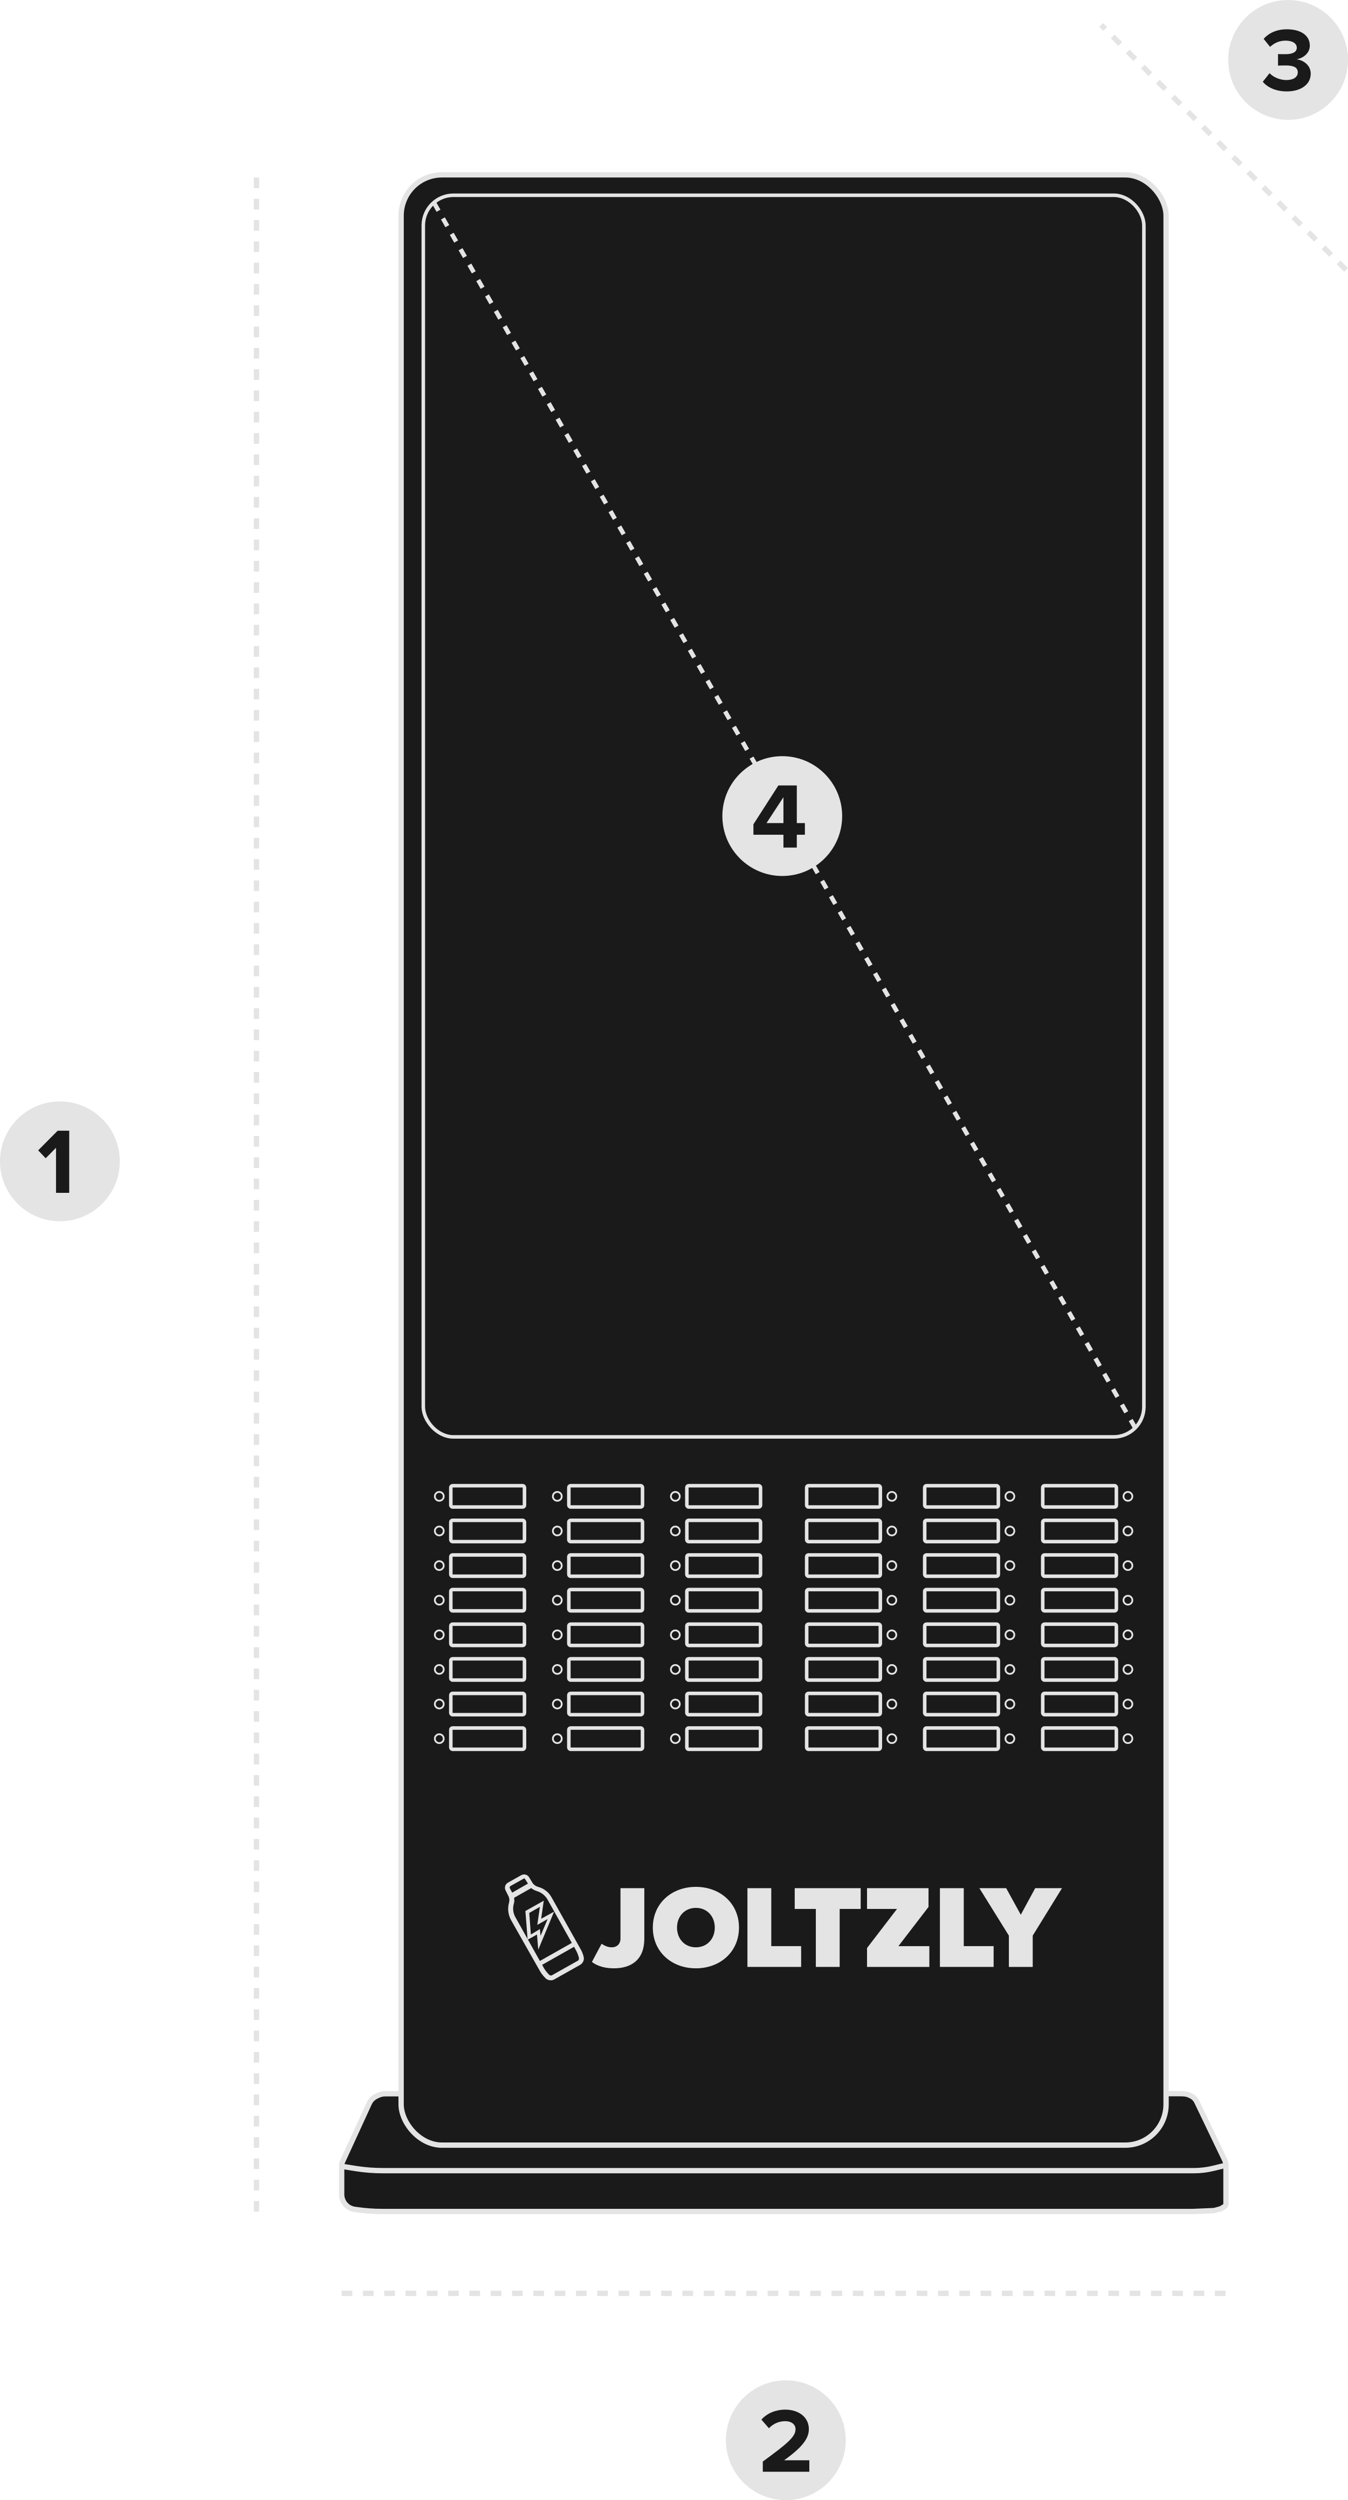
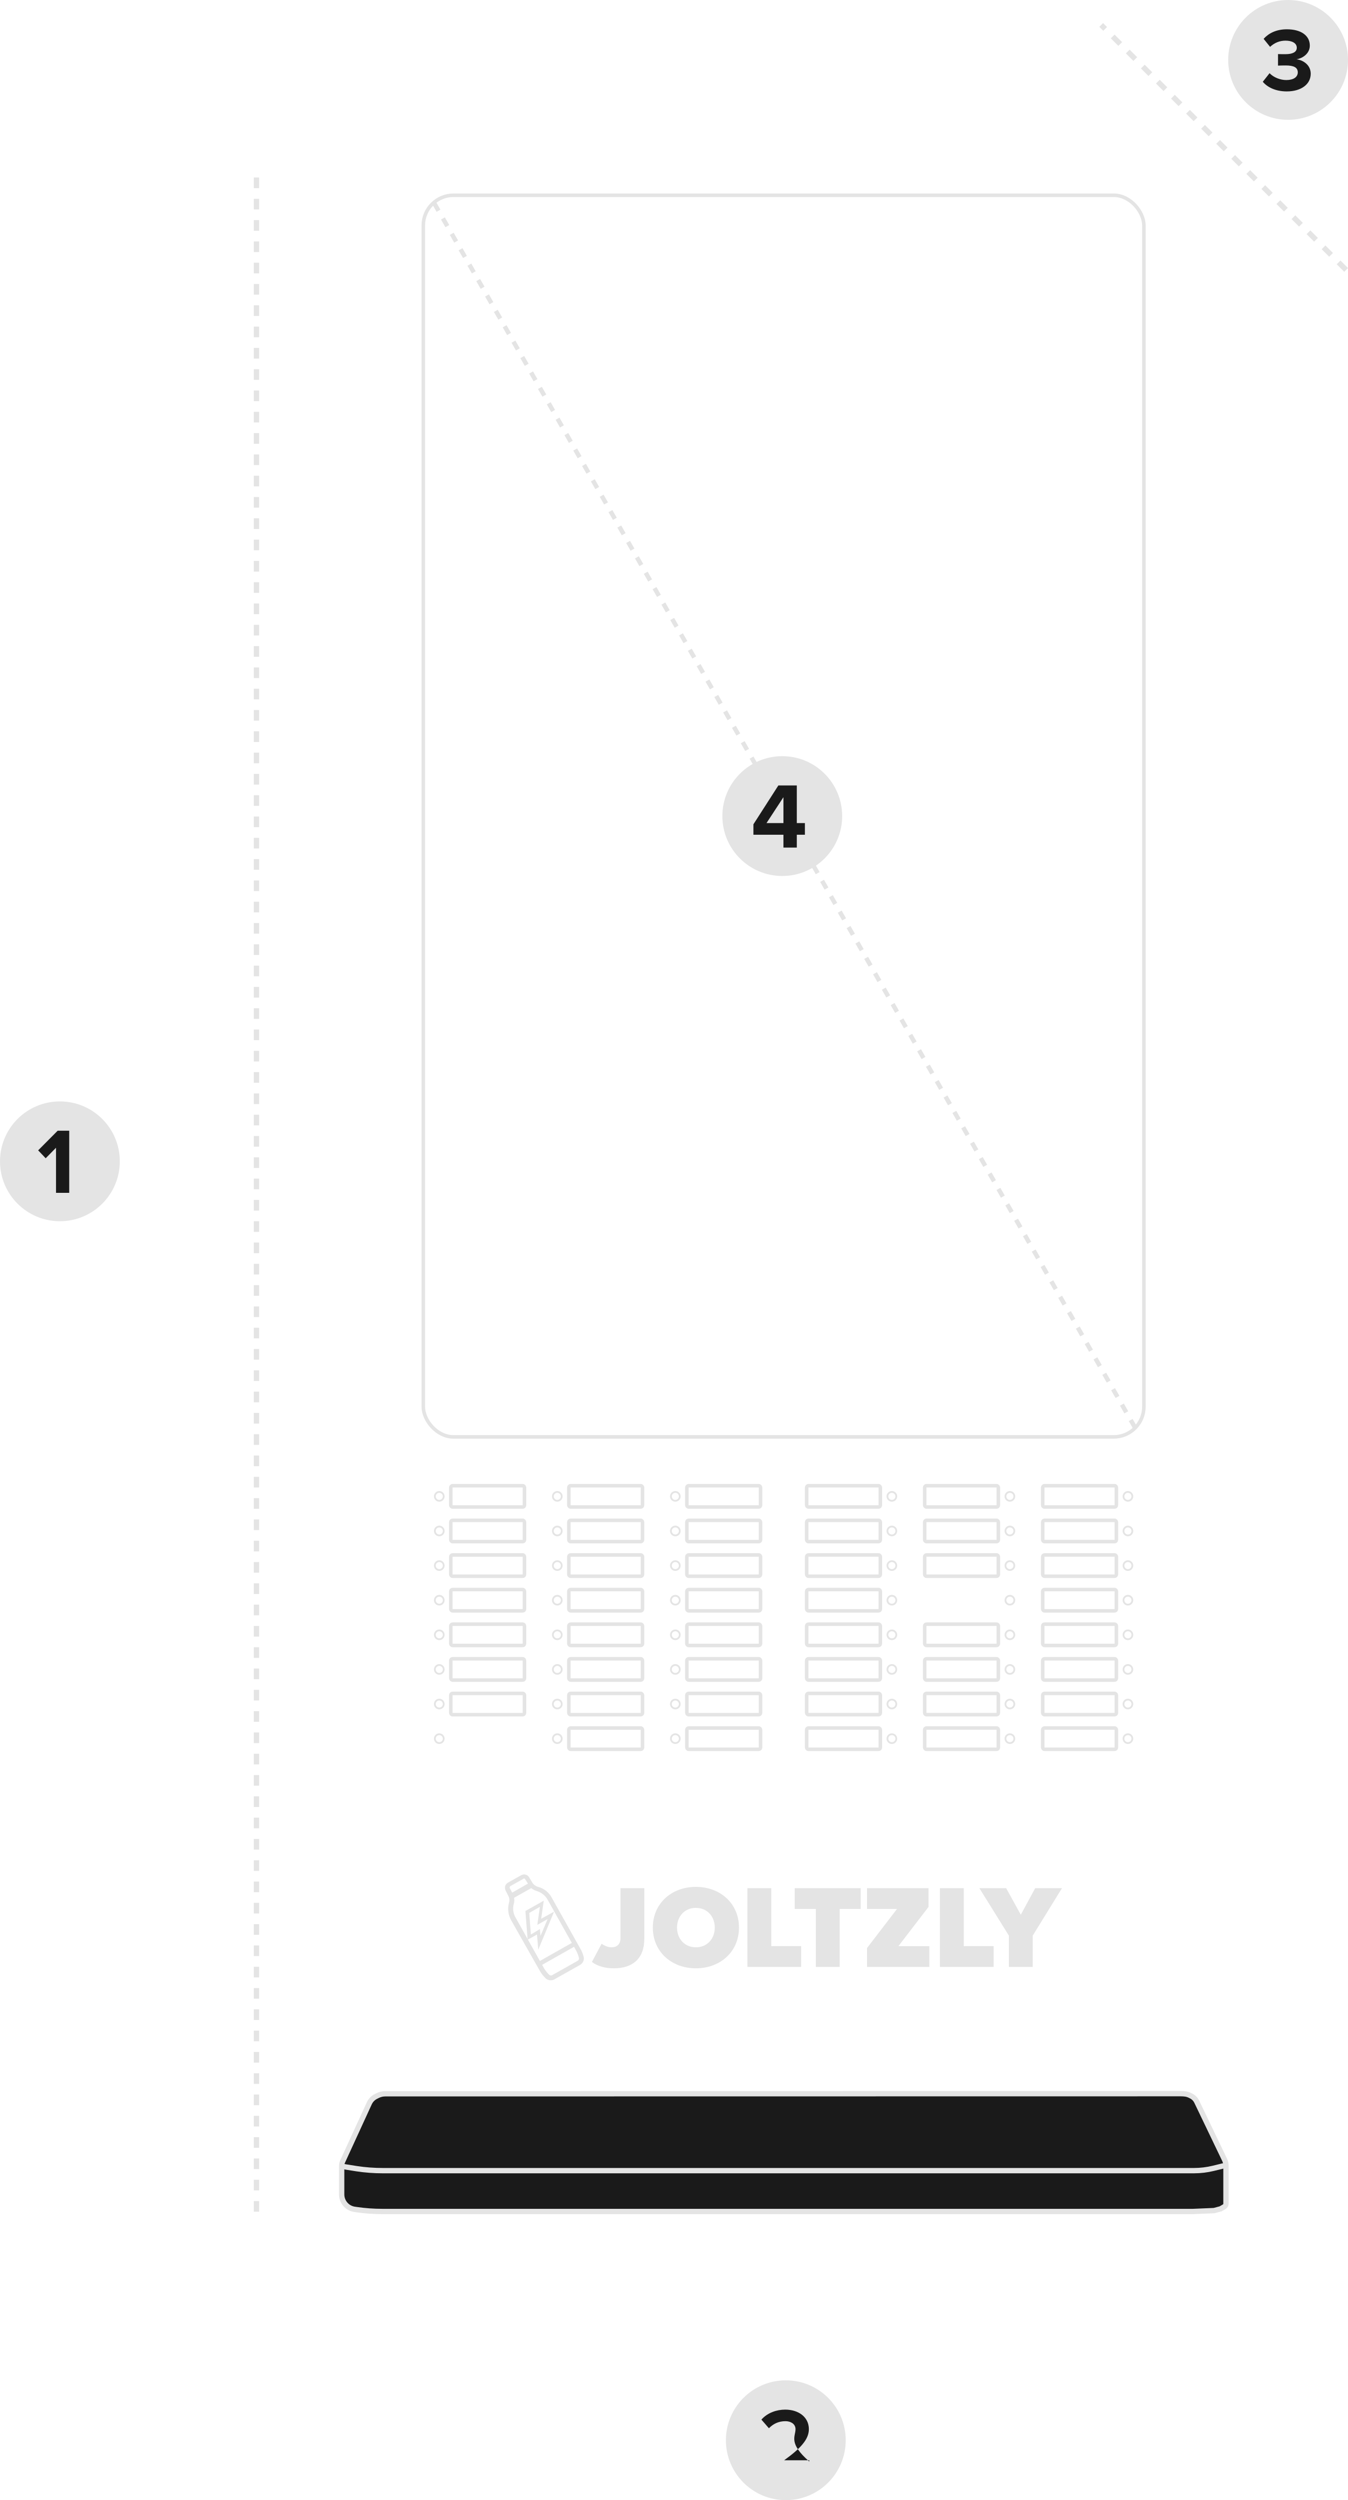
<svg xmlns="http://www.w3.org/2000/svg" width="1519" height="2817" viewBox="0 0 1519 2817" fill="none">
  <path d="M434.075 2359.12L1315 2359H1331.05C1332.68 2359 1334.31 2359.12 1335.92 2359.36C1337.63 2359.62 1339.29 2360.14 1340.83 2360.92L1342.21 2361.61C1344.99 2363 1347.23 2365.27 1348.57 2368.07L1380.03 2433.68C1381 2435.7 1381.5 2437.92 1381.5 2440.16V2482.95C1381.5 2484.38 1380.74 2485.69 1379.52 2486.41L1375.5 2488.75L1368 2490.75L1344.5 2491.75H430.627C420.889 2491.75 411.163 2491.04 401.528 2489.62L399 2489.25C390.899 2487.8 385 2480.76 385 2472.53V2440.37C385 2438.64 385.373 2436.94 386.094 2435.37L416.185 2369.79C417.684 2366.53 420.241 2363.86 423.442 2362.22L425.427 2361.21C428.104 2359.84 431.068 2359.12 434.075 2359.12Z" fill="#1A1A1A" stroke="#E4E4E4" stroke-width="6" />
  <path d="M385 2440.75C385.729 2440.99 393.513 2442.23 401.752 2443.51C411.567 2445.02 421.486 2445.75 431.417 2445.75H1345.4C1352.77 2445.75 1360.12 2444.86 1367.28 2443.11L1381 2439.75" stroke="#E4E4E4" stroke-width="6" />
-   <rect x="452" y="197" width="862" height="2220" rx="46" fill="#1A1A1A" stroke="#E4E4E4" stroke-width="6" />
  <rect x="508" y="1674" width="83" height="24" rx="2" stroke="#E4E4E4" stroke-width="4" />
  <rect x="641" y="1674" width="83" height="24" rx="2" stroke="#E4E4E4" stroke-width="4" />
  <rect x="774" y="1674" width="83" height="24" rx="2" stroke="#E4E4E4" stroke-width="4" />
  <rect x="508" y="1791" width="83" height="24" rx="2" stroke="#E4E4E4" stroke-width="4" />
  <rect x="641" y="1791" width="83" height="24" rx="2" stroke="#E4E4E4" stroke-width="4" />
  <rect x="774" y="1791" width="83" height="24" rx="2" stroke="#E4E4E4" stroke-width="4" />
  <circle cx="495" cy="1686" r="5" stroke="#E4E4E4" stroke-width="2" />
  <circle cx="628" cy="1686" r="5" stroke="#E4E4E4" stroke-width="2" />
  <circle cx="761" cy="1686" r="5" stroke="#E4E4E4" stroke-width="2" />
  <circle cx="495" cy="1803" r="5" stroke="#E4E4E4" stroke-width="2" />
  <circle cx="628" cy="1803" r="5" stroke="#E4E4E4" stroke-width="2" />
  <circle cx="761" cy="1803" r="5" stroke="#E4E4E4" stroke-width="2" />
  <rect x="508" y="1713" width="83" height="24" rx="2" stroke="#E4E4E4" stroke-width="4" />
  <rect x="641" y="1713" width="83" height="24" rx="2" stroke="#E4E4E4" stroke-width="4" />
  <rect x="774" y="1713" width="83" height="24" rx="2" stroke="#E4E4E4" stroke-width="4" />
  <rect x="508" y="1830" width="83" height="24" rx="2" stroke="#E4E4E4" stroke-width="4" />
  <rect x="641" y="1830" width="83" height="24" rx="2" stroke="#E4E4E4" stroke-width="4" />
  <rect x="774" y="1830" width="83" height="24" rx="2" stroke="#E4E4E4" stroke-width="4" />
  <rect x="508" y="1908" width="83" height="24" rx="2" stroke="#E4E4E4" stroke-width="4" />
  <rect x="641" y="1908" width="83" height="24" rx="2" stroke="#E4E4E4" stroke-width="4" />
  <rect x="774" y="1908" width="83" height="24" rx="2" stroke="#E4E4E4" stroke-width="4" />
  <circle cx="495" cy="1725" r="5" stroke="#E4E4E4" stroke-width="2" />
  <circle cx="628" cy="1725" r="5" stroke="#E4E4E4" stroke-width="2" />
  <circle cx="761" cy="1725" r="5" stroke="#E4E4E4" stroke-width="2" />
  <circle cx="495" cy="1842" r="5" stroke="#E4E4E4" stroke-width="2" />
  <circle cx="628" cy="1842" r="5" stroke="#E4E4E4" stroke-width="2" />
  <circle cx="761" cy="1842" r="5" stroke="#E4E4E4" stroke-width="2" />
  <circle cx="495" cy="1920" r="5" stroke="#E4E4E4" stroke-width="2" />
  <circle cx="628" cy="1920" r="5" stroke="#E4E4E4" stroke-width="2" />
  <circle cx="761" cy="1920" r="5" stroke="#E4E4E4" stroke-width="2" />
  <rect x="508" y="1752" width="83" height="24" rx="2" stroke="#E4E4E4" stroke-width="4" />
  <rect x="641" y="1752" width="83" height="24" rx="2" stroke="#E4E4E4" stroke-width="4" />
  <rect x="774" y="1752" width="83" height="24" rx="2" stroke="#E4E4E4" stroke-width="4" />
  <rect x="508" y="1869" width="83" height="24" rx="2" stroke="#E4E4E4" stroke-width="4" />
  <rect x="641" y="1869" width="83" height="24" rx="2" stroke="#E4E4E4" stroke-width="4" />
  <rect x="774" y="1869" width="83" height="24" rx="2" stroke="#E4E4E4" stroke-width="4" />
-   <rect x="508" y="1947" width="83" height="24" rx="2" stroke="#E4E4E4" stroke-width="4" />
  <rect x="641" y="1947" width="83" height="24" rx="2" stroke="#E4E4E4" stroke-width="4" />
  <rect x="774" y="1947" width="83" height="24" rx="2" stroke="#E4E4E4" stroke-width="4" />
  <circle cx="495" cy="1764" r="5" stroke="#E4E4E4" stroke-width="2" />
  <circle cx="628" cy="1764" r="5" stroke="#E4E4E4" stroke-width="2" />
  <circle cx="761" cy="1764" r="5" stroke="#E4E4E4" stroke-width="2" />
  <circle cx="495" cy="1881" r="5" stroke="#E4E4E4" stroke-width="2" />
  <circle cx="628" cy="1881" r="5" stroke="#E4E4E4" stroke-width="2" />
  <circle cx="761" cy="1881" r="5" stroke="#E4E4E4" stroke-width="2" />
  <circle cx="495" cy="1959" r="5" stroke="#E4E4E4" stroke-width="2" />
  <circle cx="628" cy="1959" r="5" stroke="#E4E4E4" stroke-width="2" />
  <circle cx="761" cy="1959" r="5" stroke="#E4E4E4" stroke-width="2" />
  <rect x="1258" y="1776" width="83" height="24" rx="2" transform="rotate(-180 1258 1776)" stroke="#E4E4E4" stroke-width="4" />
  <rect x="1125" y="1776" width="83" height="24" rx="2" transform="rotate(-180 1125 1776)" stroke="#E4E4E4" stroke-width="4" />
  <rect x="992" y="1776" width="83" height="24" rx="2" transform="rotate(-180 992 1776)" stroke="#E4E4E4" stroke-width="4" />
  <rect x="1258" y="1893" width="83" height="24" rx="2" transform="rotate(-180 1258 1893)" stroke="#E4E4E4" stroke-width="4" />
  <rect x="1125" y="1893" width="83" height="24" rx="2" transform="rotate(-180 1125 1893)" stroke="#E4E4E4" stroke-width="4" />
  <rect x="992" y="1893" width="83" height="24" rx="2" transform="rotate(-180 992 1893)" stroke="#E4E4E4" stroke-width="4" />
  <rect x="1258" y="1971" width="83" height="24" rx="2" transform="rotate(-180 1258 1971)" stroke="#E4E4E4" stroke-width="4" />
  <rect x="1125" y="1971" width="83" height="24" rx="2" transform="rotate(-180 1125 1971)" stroke="#E4E4E4" stroke-width="4" />
  <rect x="992" y="1971" width="83" height="24" rx="2" transform="rotate(-180 992 1971)" stroke="#E4E4E4" stroke-width="4" />
  <circle cx="1271" cy="1764" r="5" transform="rotate(-180 1271 1764)" stroke="#E4E4E4" stroke-width="2" />
  <circle cx="1138" cy="1764" r="5" transform="rotate(-180 1138 1764)" stroke="#E4E4E4" stroke-width="2" />
  <circle cx="1005" cy="1764" r="5" transform="rotate(-180 1005 1764)" stroke="#E4E4E4" stroke-width="2" />
  <circle cx="1271" cy="1881" r="5" transform="rotate(-180 1271 1881)" stroke="#E4E4E4" stroke-width="2" />
  <circle cx="1138" cy="1881" r="5" transform="rotate(-180 1138 1881)" stroke="#E4E4E4" stroke-width="2" />
  <circle cx="1005" cy="1881" r="5" transform="rotate(-180 1005 1881)" stroke="#E4E4E4" stroke-width="2" />
  <circle cx="1271" cy="1959" r="5" transform="rotate(-180 1271 1959)" stroke="#E4E4E4" stroke-width="2" />
  <circle cx="1138" cy="1959" r="5" transform="rotate(-180 1138 1959)" stroke="#E4E4E4" stroke-width="2" />
  <circle cx="1005" cy="1959" r="5" transform="rotate(-180 1005 1959)" stroke="#E4E4E4" stroke-width="2" />
  <rect x="1258" y="1737" width="83" height="24" rx="2" transform="rotate(-180 1258 1737)" stroke="#E4E4E4" stroke-width="4" />
  <rect x="1125" y="1737" width="83" height="24" rx="2" transform="rotate(-180 1125 1737)" stroke="#E4E4E4" stroke-width="4" />
  <rect x="992" y="1737" width="83" height="24" rx="2" transform="rotate(-180 992 1737)" stroke="#E4E4E4" stroke-width="4" />
  <rect x="1258" y="1854" width="83" height="24" rx="2" transform="rotate(-180 1258 1854)" stroke="#E4E4E4" stroke-width="4" />
  <rect x="1125" y="1854" width="83" height="24" rx="2" transform="rotate(-180 1125 1854)" stroke="#E4E4E4" stroke-width="4" />
  <rect x="992" y="1854" width="83" height="24" rx="2" transform="rotate(-180 992 1854)" stroke="#E4E4E4" stroke-width="4" />
  <rect x="1258" y="1932" width="83" height="24" rx="2" transform="rotate(-180 1258 1932)" stroke="#E4E4E4" stroke-width="4" />
  <rect x="1125" y="1932" width="83" height="24" rx="2" transform="rotate(-180 1125 1932)" stroke="#E4E4E4" stroke-width="4" />
  <rect x="992" y="1932" width="83" height="24" rx="2" transform="rotate(-180 992 1932)" stroke="#E4E4E4" stroke-width="4" />
  <circle cx="1271" cy="1725" r="5" transform="rotate(-180 1271 1725)" stroke="#E4E4E4" stroke-width="2" />
  <circle cx="1138" cy="1725" r="5" transform="rotate(-180 1138 1725)" stroke="#E4E4E4" stroke-width="2" />
  <circle cx="1005" cy="1725" r="5" transform="rotate(-180 1005 1725)" stroke="#E4E4E4" stroke-width="2" />
  <circle cx="1271" cy="1842" r="5" transform="rotate(-180 1271 1842)" stroke="#E4E4E4" stroke-width="2" />
  <circle cx="1138" cy="1842" r="5" transform="rotate(-180 1138 1842)" stroke="#E4E4E4" stroke-width="2" />
  <circle cx="1005" cy="1842" r="5" transform="rotate(-180 1005 1842)" stroke="#E4E4E4" stroke-width="2" />
  <circle cx="1271" cy="1920" r="5" transform="rotate(-180 1271 1920)" stroke="#E4E4E4" stroke-width="2" />
  <circle cx="1138" cy="1920" r="5" transform="rotate(-180 1138 1920)" stroke="#E4E4E4" stroke-width="2" />
  <circle cx="1005" cy="1920" r="5" transform="rotate(-180 1005 1920)" stroke="#E4E4E4" stroke-width="2" />
  <rect x="1258" y="1698" width="83" height="24" rx="2" transform="rotate(-180 1258 1698)" stroke="#E4E4E4" stroke-width="4" />
  <rect x="1125" y="1698" width="83" height="24" rx="2" transform="rotate(-180 1125 1698)" stroke="#E4E4E4" stroke-width="4" />
  <rect x="992" y="1698" width="83" height="24" rx="2" transform="rotate(-180 992 1698)" stroke="#E4E4E4" stroke-width="4" />
  <rect x="1258" y="1815" width="83" height="24" rx="2" transform="rotate(-180 1258 1815)" stroke="#E4E4E4" stroke-width="4" />
-   <rect x="1125" y="1815" width="83" height="24" rx="2" transform="rotate(-180 1125 1815)" stroke="#E4E4E4" stroke-width="4" />
  <rect x="992" y="1815" width="83" height="24" rx="2" transform="rotate(-180 992 1815)" stroke="#E4E4E4" stroke-width="4" />
  <circle cx="1271" cy="1686" r="5" transform="rotate(-180 1271 1686)" stroke="#E4E4E4" stroke-width="2" />
  <circle cx="1138" cy="1686" r="5" transform="rotate(-180 1138 1686)" stroke="#E4E4E4" stroke-width="2" />
  <circle cx="1005" cy="1686" r="5" transform="rotate(-180 1005 1686)" stroke="#E4E4E4" stroke-width="2" />
  <circle cx="1271" cy="1803" r="5" transform="rotate(-180 1271 1803)" stroke="#E4E4E4" stroke-width="2" />
  <circle cx="1138" cy="1803" r="5" transform="rotate(-180 1138 1803)" stroke="#E4E4E4" stroke-width="2" />
  <circle cx="1005" cy="1803" r="5" transform="rotate(-180 1005 1803)" stroke="#E4E4E4" stroke-width="2" />
  <rect x="477" y="220" width="812" height="1399" rx="34" stroke="#E4E4E4" stroke-width="4" />
  <path d="M657.777 2205.14C657.05 2201.87 655.598 2198.23 653.781 2195.33L621.817 2138.3C618.548 2132.13 613.099 2127.77 606.198 2125.95C603.655 2125.22 601.113 2123.41 599.66 2120.87L596.391 2115.42C594.575 2112.15 590.579 2111.06 587.31 2112.87L572.418 2121.23C569.148 2123.05 568.059 2127.04 569.875 2130.31L572.781 2136.12C574.234 2138.66 574.234 2141.57 573.507 2144.11C571.691 2151.01 572.781 2157.92 576.05 2163.73L608.377 2220.75C610.194 2224.02 612.373 2226.57 614.916 2229.11C616.369 2230.56 618.548 2231.29 620.727 2231.29C622.18 2231.29 623.27 2230.93 624.723 2230.2L653.781 2213.85C656.687 2212.04 658.503 2208.77 657.777 2205.14ZM574.96 2125.22L589.853 2116.87C590.216 2116.51 590.216 2116.51 590.579 2116.51C590.942 2116.51 591.306 2116.87 591.669 2117.23L594.938 2122.32L577.14 2132.49L574.234 2127.04C574.234 2126.68 574.597 2125.59 574.96 2125.22ZM578.956 2145.2C579.682 2143.02 579.682 2140.84 579.319 2138.3L598.57 2127.4C600.386 2128.86 602.566 2129.95 604.745 2130.67C609.83 2132.13 614.552 2135.76 617.095 2140.48L644.337 2189.15L608.377 2209.49L581.135 2160.82C578.229 2156.1 577.503 2150.29 578.956 2145.2ZM651.239 2209.13L622.18 2225.48C621.091 2226.2 619.638 2225.84 618.911 2225.11C616.732 2222.93 614.916 2220.75 613.099 2217.85L610.92 2213.85L646.88 2193.51L649.059 2197.51C650.512 2200.05 651.602 2202.96 652.328 2205.86C652.692 2207.32 651.965 2208.77 651.239 2209.13Z" fill="#E4E4E4" />
  <path d="M606.56 2196.79L605.107 2179.71L594.573 2185.53L592.03 2153.2L612.734 2141.57L609.829 2161.92L624.358 2153.92L606.56 2196.79ZM608.376 2173.54L609.102 2181.17L617.093 2162.28L605.47 2168.82L608.376 2148.48L596.389 2155.38L598.205 2179.71L608.376 2173.54Z" fill="#E4E4E4" />
  <path d="M1163.73 2216.18H1136.86V2180.93L1103.61 2127.46H1133.8L1150.29 2157.39L1166.52 2127.46H1196.71L1163.73 2180.93V2216.18Z" fill="#E4E4E4" />
  <path d="M1119.67 2216.18H1059.15V2127.46H1086.02V2192.77H1119.67V2216.18Z" fill="#E4E4E4" />
  <path d="M1047.24 2216.18H977.013V2194.9L1010.79 2150.87H977.013V2127.46H1046.31V2148.61L1012.39 2192.77H1047.24V2216.18Z" fill="#E4E4E4" />
  <path d="M946.193 2216.18H919.327V2150.87H895.52V2127.46H969.867V2150.87H946.193V2216.18Z" fill="#E4E4E4" />
  <path d="M902.765 2216.18H842.25V2127.46H869.116V2192.77H902.765V2216.18Z" fill="#E4E4E4" />
  <path d="M784.18 2217.77C756.782 2217.77 735.635 2199.15 735.635 2171.89C735.635 2144.62 756.782 2126 784.18 2126C811.578 2126 832.725 2144.62 832.725 2171.89C832.725 2199.15 811.578 2217.77 784.18 2217.77ZM784.18 2194.1C797.081 2194.1 805.46 2184.25 805.46 2171.89C805.46 2159.52 797.081 2149.67 784.18 2149.67C771.279 2149.67 762.9 2159.52 762.9 2171.89C762.9 2184.25 771.279 2194.1 784.18 2194.1Z" fill="#E4E4E4" />
  <path d="M691.738 2217.77C683.093 2217.77 673.916 2215.91 667 2210.59L677.906 2190.11C680.832 2192.1 684.822 2194.1 689.344 2194.1C695.196 2194.1 699.186 2190.37 699.186 2184.12V2127.46H726.052V2184.52C726.052 2207.26 712.353 2217.77 691.738 2217.77Z" fill="#E4E4E4" />
  <line x1="489.17" y1="228.758" x2="1279.17" y2="1608.76" stroke="#E4E4E4" stroke-width="5" stroke-dasharray="10 10" />
  <circle cx="881.5" cy="919.5" r="67.5" fill="#E4E4E4" />
  <path d="M897.881 955H882.824V940.517H849V928.763L877.099 885H897.881V927.399H907V940.517H897.881V955ZM882.824 927.399V898.223L863.739 927.399H882.824Z" fill="#1A1A1A" />
  <line x1="289" y1="2492" x2="289" y2="194" stroke="#E4E4E4" stroke-width="6" stroke-dasharray="12 12" />
  <circle cx="67.5" cy="1308.5" r="67.5" fill="#E4E4E4" />
  <path d="M78 1344H63.12V1293.21L51.488 1305.06L43 1296.14L65.006 1274H78V1344Z" fill="#1A1A1A" />
-   <line x1="385" y1="2584" x2="1381" y2="2584" stroke="#E4E4E4" stroke-width="6" stroke-dasharray="12 12" />
  <circle cx="885.5" cy="2749.5" r="67.5" fill="#E4E4E4" />
-   <path d="M912 2785H859.567V2773.52C888.081 2752.64 896.437 2745.5 896.437 2737.02C896.437 2731.03 890.901 2728.03 885.157 2728.03C877.219 2728.03 871.161 2731.13 866.46 2735.99L858 2726.27C864.789 2718.52 875.13 2715 884.843 2715C899.675 2715 911.478 2723.27 911.478 2737.02C911.478 2748.81 901.66 2759.05 883.59 2772.08H912V2785Z" fill="#1A1A1A" />
+   <path d="M912 2785V2773.52C888.081 2752.64 896.437 2745.5 896.437 2737.02C896.437 2731.03 890.901 2728.03 885.157 2728.03C877.219 2728.03 871.161 2731.13 866.46 2735.99L858 2726.27C864.789 2718.52 875.13 2715 884.843 2715C899.675 2715 911.478 2723.27 911.478 2737.02C911.478 2748.81 901.66 2759.05 883.59 2772.08H912V2785Z" fill="#1A1A1A" />
  <line x1="1516.88" y1="304.121" x2="1240.88" y2="28.121" stroke="#E4E4E4" stroke-width="6" stroke-dasharray="12 12" />
  <circle cx="1451.5" cy="67.5" r="67.5" fill="#E4E4E4" />
  <path d="M1450 103C1437.37 103 1428.03 98.225 1423 92.129L1430.6 82.478C1435.32 87.354 1442.81 90.199 1449.49 90.199C1457.8 90.199 1462.42 86.643 1462.42 81.563C1462.42 76.178 1458.21 73.74 1448.67 73.74C1445.79 73.74 1441.17 73.842 1440.14 73.943V60.939C1441.38 61.041 1446.1 61.041 1448.67 61.041C1456.26 61.041 1461.29 58.806 1461.29 53.827C1461.29 48.443 1455.75 45.801 1448.56 45.801C1441.99 45.801 1436.04 48.239 1431.21 52.811L1423.92 43.769C1429.47 37.572 1438.09 33 1450.1 33C1466.12 33 1475.97 40.112 1475.97 51.389C1475.97 59.923 1468.58 65.511 1460.98 66.832C1467.97 67.543 1477 72.927 1477 83.087C1477 94.771 1466.43 103 1450 103Z" fill="#1A1A1A" />
</svg>